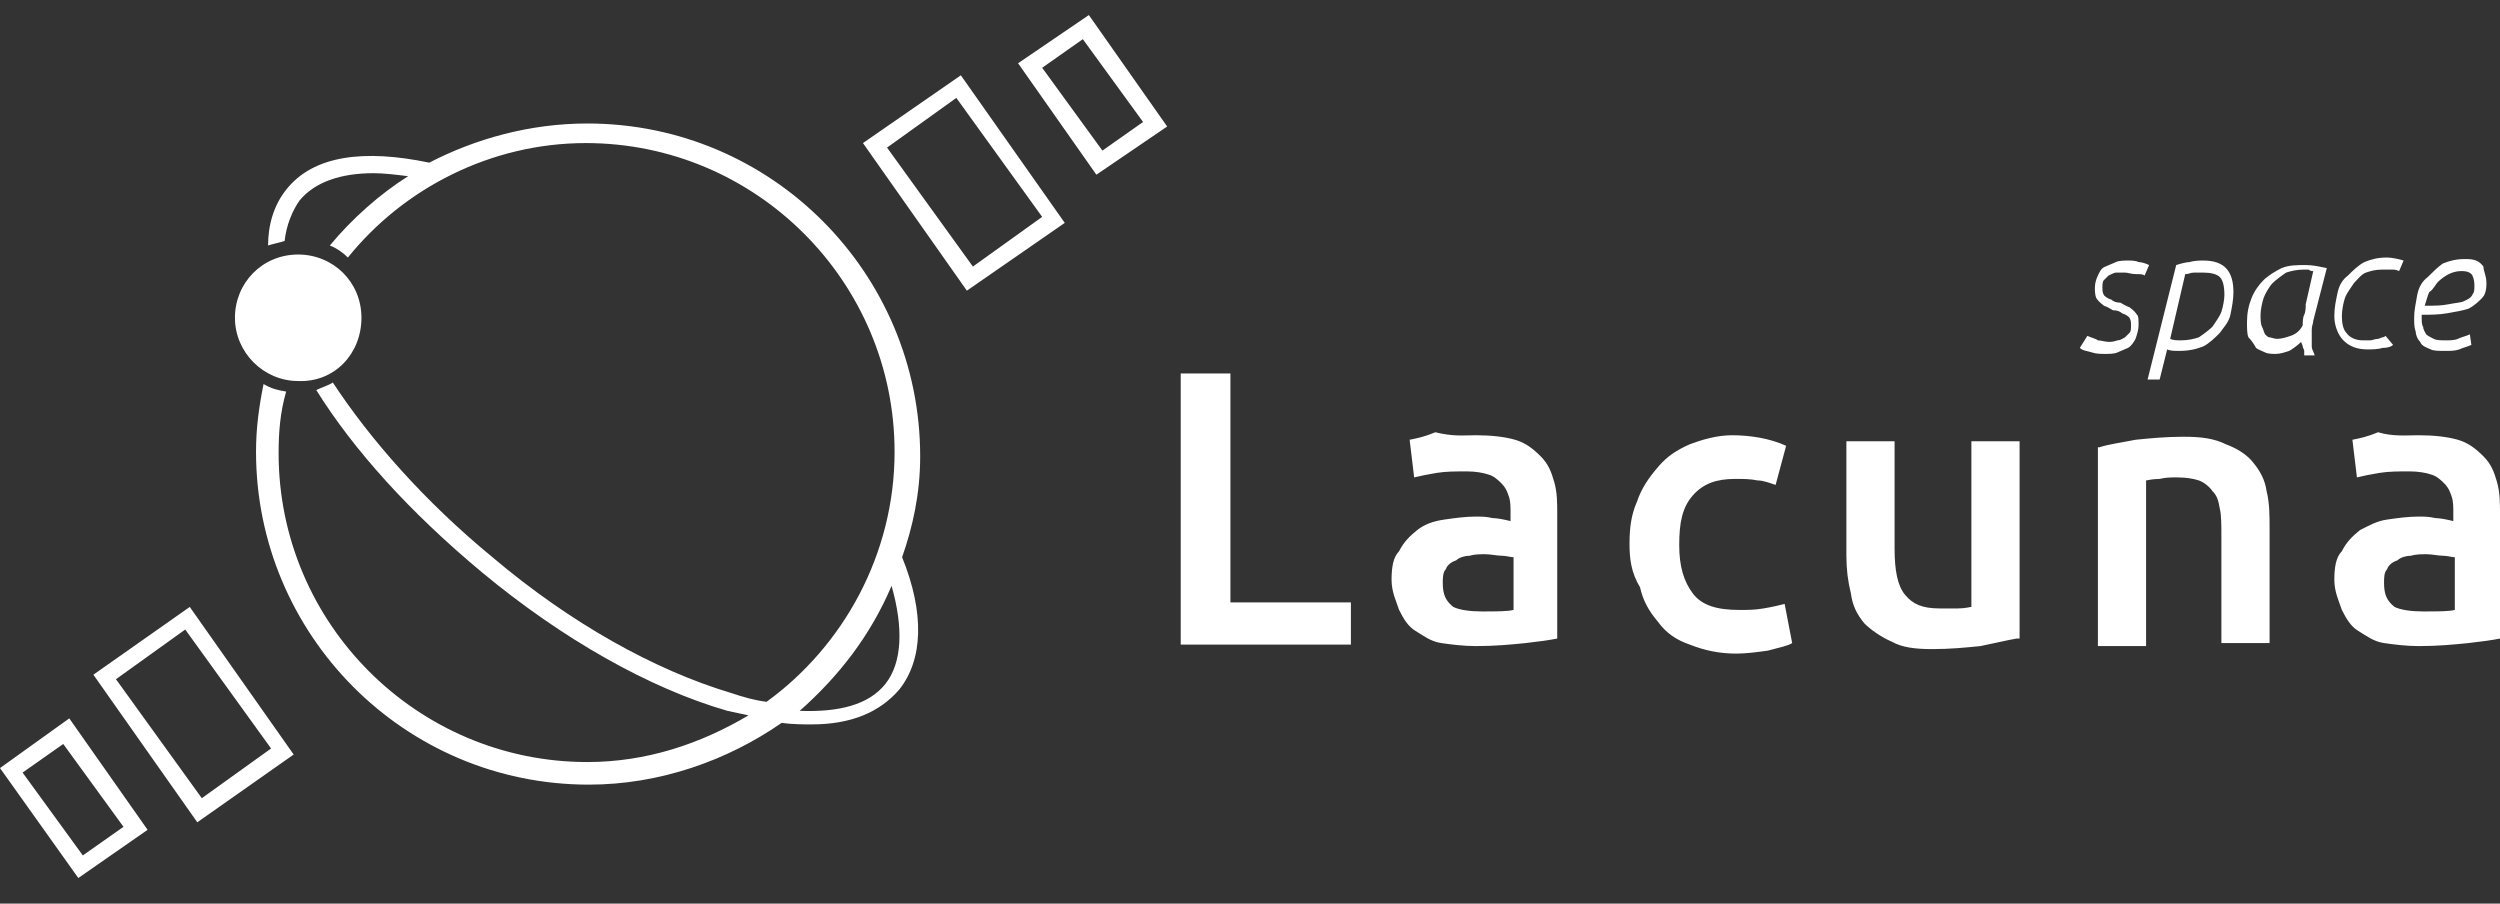
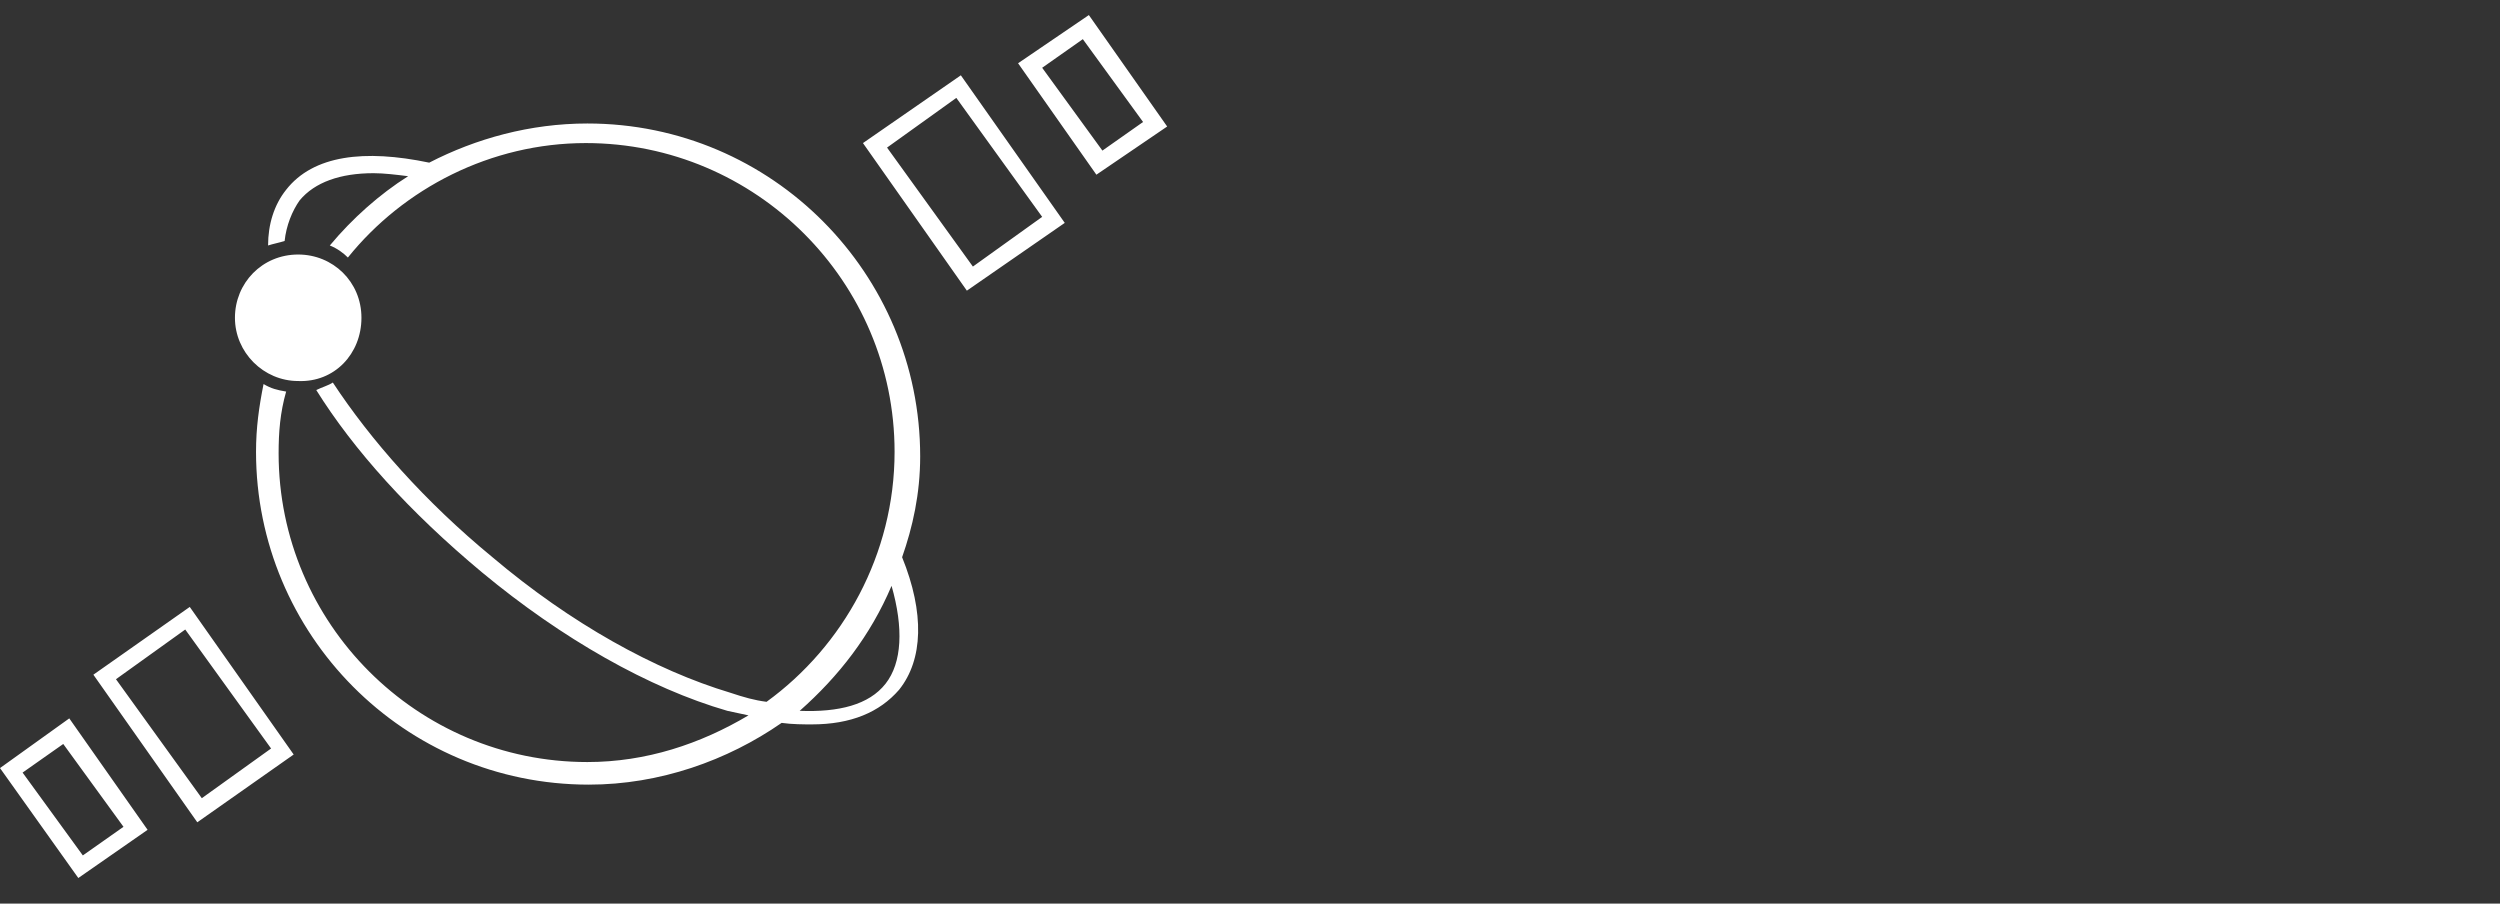
<svg xmlns="http://www.w3.org/2000/svg" width="166" height="60" viewBox="0 0 166 60" fill="none">
  <rect x="0" y="0" width="166" height="60" fill="#333333" stroke="none" />
-   <path d="M89.7 40V42.8H78.4V24.8H81.7V40H89.7ZM98 28.9C99 28.9 99.9 29 100.6 29.2C101.3 29.4 101.8 29.8 102.3 30.3C102.8 30.8 103 31.3 103.2 32C103.4 32.7 103.4 33.4 103.4 34.1V42.4C102.9 42.5 102.2 42.6 101.3 42.7C100.3 42.8 99.3 42.9 98 42.9C97.2 42.9 96.4 42.8 95.7 42.7C95 42.6 94.5 42.2 94 41.9C93.5 41.6 93.2 41.1 92.9 40.5C92.7 39.9 92.4 39.3 92.4 38.5C92.4 37.7 92.5 37 92.9 36.6C93.2 36 93.6 35.6 94.1 35.2C94.6 34.8 95.2 34.6 95.9 34.5C96.6 34.4 97.3 34.3 98 34.3C98.3 34.3 98.7 34.3 99.1 34.4C99.4 34.4 99.9 34.5 100.3 34.6V34C100.3 33.7 100.3 33.3 100.2 33C100.1 32.7 100 32.4 99.7 32.1C99.5 31.9 99.2 31.6 98.8 31.5C98.5 31.4 98 31.3 97.4 31.3C96.7 31.3 96 31.3 95.4 31.4C94.8 31.5 94.3 31.6 93.9 31.7L93.6 29.2C94.1 29.1 94.6 29 95.3 28.7C96.5 29 97.2 28.9 98 28.9ZM98.4 40.6C99.4 40.6 100.1 40.6 100.5 40.5V37C100.3 37 100 36.9 99.7 36.9C99.4 36.9 99 36.8 98.6 36.8C98.3 36.8 97.9 36.8 97.6 36.9C97.3 36.9 96.9 37 96.7 37.2C96.4 37.3 96.1 37.5 96 37.8C95.8 38 95.8 38.4 95.8 38.7C95.8 39.5 96 39.9 96.5 40.3C96.9 40.5 97.6 40.6 98.4 40.6ZM108.2 36.1C108.2 35.1 108.3 34.2 108.7 33.3C109 32.4 109.5 31.7 110.1 31C110.7 30.3 111.3 29.9 112.2 29.5C113 29.2 114 28.9 115 28.9C116.2 28.9 117.5 29.1 118.6 29.6L117.9 32.2C117.6 32.1 117.1 31.9 116.7 31.9C116.2 31.8 115.8 31.8 115.2 31.8C114 31.8 113.1 32.1 112.4 32.9C111.7 33.7 111.5 34.7 111.5 36.2C111.5 37.6 111.8 38.6 112.4 39.4C113 40.2 114 40.5 115.5 40.5C116.1 40.5 116.5 40.5 117.1 40.4C117.7 40.3 118.1 40.2 118.5 40.1L119 42.7C118.7 42.9 118.1 43 117.4 43.2C116.7 43.3 115.9 43.4 115.3 43.4C114.2 43.4 113.2 43.2 112.2 42.8C111.3 42.5 110.6 42 110.1 41.3C109.5 40.6 109.1 39.9 108.9 39C108.3 38 108.2 37.1 108.2 36.1ZM133.9 42.4C133.3 42.5 132.5 42.7 131.5 42.9C130.5 43 129.5 43.1 128.3 43.1C127.2 43.1 126.3 43 125.6 42.6C124.9 42.3 124.2 41.8 123.8 41.4C123.3 40.8 123 40.2 122.9 39.4C122.7 38.6 122.6 37.8 122.6 36.9V29.3H125.8V36.4C125.8 37.9 126 38.9 126.5 39.5C127 40.1 127.6 40.4 128.8 40.4C129.1 40.4 129.6 40.4 130 40.4C130.5 40.4 130.8 40.3 130.9 40.3V29.3H134.1V42.4H133.9ZM139.4 29.7C140 29.5 140.8 29.4 141.8 29.2C142.8 29.1 143.8 29 145 29C146.1 29 147 29.1 147.8 29.5C148.6 29.8 149.2 30.2 149.6 30.7C150.1 31.3 150.4 31.9 150.5 32.6C150.7 33.4 150.7 34.2 150.7 35.1V42.7H147.5V35.6C147.5 34.9 147.5 34.2 147.4 33.8C147.3 33.2 147.2 32.9 146.9 32.6C146.7 32.3 146.3 32 146 31.9C145.7 31.8 145.2 31.7 144.6 31.7C144.1 31.7 143.8 31.7 143.4 31.8C142.9 31.8 142.6 31.9 142.5 31.9V42.9H139.3V29.7H139.4ZM160.6 28.9C161.6 28.9 162.5 29 163.2 29.2C163.9 29.4 164.4 29.8 164.9 30.3C165.4 30.8 165.6 31.3 165.8 32C166 32.7 166 33.4 166 34.1V42.4C165.5 42.5 164.8 42.6 163.9 42.7C162.9 42.8 161.9 42.9 160.6 42.9C159.8 42.9 159 42.8 158.3 42.7C157.6 42.6 157.1 42.2 156.6 41.9C156.1 41.6 155.8 41.1 155.5 40.5C155.3 39.9 155 39.3 155 38.5C155 37.7 155.1 37 155.5 36.6C155.8 36 156.2 35.6 156.7 35.2C157.3 34.9 157.8 34.6 158.5 34.5C159.2 34.4 159.9 34.3 160.6 34.3C160.9 34.3 161.3 34.3 161.7 34.4C162 34.4 162.5 34.5 162.9 34.6V34C162.9 33.7 162.9 33.3 162.8 33C162.7 32.7 162.6 32.4 162.3 32.1C162.1 31.9 161.8 31.6 161.4 31.5C161.1 31.4 160.6 31.3 160 31.3C159.3 31.3 158.6 31.3 158 31.4C157.4 31.5 156.9 31.6 156.5 31.7L156.2 29.2C156.7 29.1 157.2 29 157.9 28.7C158.9 29 159.8 28.9 160.6 28.9ZM160.9 40.6C161.9 40.6 162.6 40.6 163 40.5V37C162.8 37 162.5 36.9 162.2 36.9C161.9 36.9 161.5 36.8 161.1 36.8C160.8 36.8 160.4 36.8 160.1 36.9C159.8 36.9 159.4 37 159.2 37.2C158.9 37.3 158.6 37.5 158.5 37.8C158.3 38 158.3 38.4 158.3 38.7C158.3 39.5 158.5 39.9 159 40.3C159.4 40.5 160.1 40.6 160.9 40.6ZM138.6 22.3C138.8 22.4 139.2 22.5 139.3 22.6C139.5 22.6 139.8 22.7 140 22.7C140.2 22.7 140.3 22.7 140.6 22.6C140.8 22.6 140.9 22.5 141.1 22.4C141.2 22.3 141.3 22.2 141.4 22.1C141.5 22 141.5 21.8 141.5 21.6C141.5 21.4 141.5 21.3 141.4 21.1C141.3 21 141.2 20.9 140.9 20.8C140.8 20.7 140.6 20.6 140.3 20.6C140.1 20.5 140 20.4 139.7 20.3C139.6 20.2 139.4 20.1 139.2 19.8C139.1 19.6 139.1 19.3 139.1 19.1C139.1 18.8 139.2 18.5 139.3 18.3C139.4 18.1 139.5 17.8 139.8 17.7C140 17.6 140.3 17.5 140.5 17.4C140.7 17.3 141.1 17.3 141.3 17.3C141.5 17.3 141.8 17.3 142 17.4C142.2 17.4 142.5 17.5 142.7 17.6L142.4 18.3C142.3 18.2 142.1 18.2 141.8 18.2C141.5 18.2 141.3 18.1 141.1 18.1C140.9 18.1 140.8 18.1 140.5 18.1C140.4 18.1 140.2 18.2 140 18.3C139.9 18.4 139.8 18.5 139.7 18.6C139.6 18.7 139.6 18.9 139.6 19.1C139.6 19.3 139.6 19.4 139.7 19.6C139.8 19.7 139.9 19.8 140.2 19.9C140.3 20 140.5 20.1 140.8 20.1C141 20.2 141.1 20.3 141.4 20.4C141.5 20.5 141.7 20.6 141.9 20.9C142 21 142 21.2 142 21.6C142 21.9 141.9 22.2 141.8 22.5C141.7 22.7 141.5 23 141.3 23.1C141.1 23.2 140.8 23.3 140.6 23.4C140.4 23.5 140 23.5 139.8 23.5C139.5 23.5 139.2 23.5 138.9 23.4C138.6 23.3 138.3 23.3 138.1 23.1L138.6 22.3ZM144.5 17.6C144.8 17.5 145.2 17.4 145.4 17.4C145.7 17.3 146.1 17.3 146.3 17.3C147.7 17.3 148.3 18 148.3 19.4C148.3 19.9 148.2 20.4 148.1 20.9C148 21.4 147.6 21.8 147.4 22.1C147.1 22.4 146.7 22.8 146.3 23C145.8 23.2 145.3 23.3 144.7 23.3C144.4 23.3 144.1 23.3 143.9 23.2L143.4 25.2H142.6L144.5 17.6ZM144.1 22.5C144.3 22.6 144.6 22.6 144.8 22.6C145.3 22.6 145.7 22.5 146 22.4C146.3 22.2 146.7 21.9 146.9 21.7C147.1 21.4 147.4 21 147.5 20.7C147.6 20.4 147.7 19.9 147.7 19.6C147.7 19 147.6 18.6 147.4 18.4C147.2 18.2 146.8 18.1 146.3 18.1C146.1 18.1 146 18.1 145.7 18.1C145.4 18.1 145.4 18.2 145.1 18.2L144.1 22.5ZM153 23.3C153 23.2 152.9 23.1 152.9 23C152.9 22.9 152.8 22.8 152.8 22.7C152.6 22.9 152.2 23.2 152 23.3C151.7 23.4 151.4 23.5 151.1 23.5C150.9 23.5 150.6 23.5 150.4 23.4C150.2 23.3 149.9 23.2 149.8 23.1C149.7 22.9 149.5 22.6 149.3 22.4C149.2 22.2 149.2 21.8 149.2 21.4C149.2 20.8 149.3 20.3 149.5 19.8C149.7 19.3 150 18.9 150.3 18.6C150.6 18.3 151.1 18 151.5 17.8C152 17.6 152.5 17.6 153.1 17.6C153.6 17.6 154 17.7 154.5 17.8L153.6 21.3C153.6 21.5 153.5 21.6 153.5 21.9C153.5 22 153.5 22.2 153.5 22.4C153.5 22.6 153.5 22.7 153.5 23C153.5 23.2 153.6 23.3 153.7 23.6H153V23.3ZM153.6 18C153.5 18 153.4 18 153.3 17.9C153.2 17.9 153.1 17.9 153 17.9C152.5 17.9 152.1 18 151.8 18.1C151.5 18.3 151.1 18.6 150.9 18.8C150.7 19 150.4 19.5 150.3 19.8C150.2 20.1 150.1 20.6 150.1 20.9C150.1 21.2 150.1 21.5 150.2 21.7C150.3 21.9 150.3 22 150.4 22.2C150.5 22.3 150.6 22.4 150.7 22.4C150.8 22.4 151 22.5 151.2 22.5C151.5 22.5 151.8 22.4 152.1 22.3C152.4 22.2 152.7 22 152.9 21.6C152.9 21.4 152.9 21.1 153 20.9C153.1 20.7 153.1 20.4 153.1 20.2L153.6 18ZM158.9 22.9C158.8 23 158.6 23.1 158.2 23.1C157.9 23.2 157.5 23.2 157.2 23.2C156.5 23.2 156 23 155.6 22.6C155.3 22.3 155 21.7 155 21C155 20.4 155.1 20 155.2 19.5C155.3 19 155.5 18.6 155.9 18.3C156.2 18 156.6 17.6 157 17.4C157.5 17.2 157.9 17.1 158.5 17.1C158.8 17.1 159.3 17.2 159.6 17.3L159.3 18C159.1 17.9 159 17.9 158.7 17.9C158.6 17.9 158.4 17.9 158.2 17.9C157.7 17.9 157.4 18 157.1 18.1C156.8 18.2 156.5 18.6 156.3 18.8C156.1 19.1 155.8 19.5 155.7 19.8C155.6 20.1 155.5 20.6 155.5 21C155.5 21.5 155.6 21.9 155.8 22.1C156 22.4 156.4 22.6 156.9 22.6C157 22.6 157.2 22.6 157.4 22.6C157.5 22.6 157.7 22.5 157.9 22.5C158 22.5 158.1 22.4 158.2 22.4C158.3 22.4 158.4 22.3 158.4 22.3L158.9 22.9ZM165.1 18.8C165.1 19.3 165 19.6 164.8 19.8C164.6 20 164.3 20.3 163.9 20.5C163.6 20.6 163.1 20.7 162.5 20.8C161.9 20.9 161.4 20.9 160.8 20.9V21.1C160.8 21.3 160.8 21.6 160.9 21.7C160.9 21.9 161 22 161.1 22.2C161.2 22.3 161.4 22.4 161.6 22.5C161.8 22.6 162.1 22.6 162.4 22.6C162.6 22.6 163 22.6 163.2 22.5C163.4 22.4 163.8 22.3 164 22.2L164.1 22.9C163.9 23 163.5 23.1 163.3 23.2C163 23.3 162.7 23.3 162.4 23.3C161.9 23.3 161.6 23.3 161.4 23.2C161.2 23.1 160.8 23 160.7 22.7C160.5 22.5 160.4 22.2 160.4 22C160.3 21.8 160.3 21.4 160.3 21.1C160.3 20.6 160.4 20.2 160.5 19.6C160.6 19.1 160.8 18.7 161.2 18.4C161.5 18.1 161.9 17.7 162.2 17.5C162.7 17.3 163.1 17.2 163.7 17.2C164.3 17.2 164.6 17.3 164.9 17.7C164.9 18 165.1 18.3 165.1 18.8ZM163.4 18C163.1 18 162.8 18.1 162.6 18.2C162.4 18.3 162.1 18.5 161.9 18.7C161.7 18.9 161.6 19.2 161.3 19.4C161.2 19.6 161.1 20 161 20.3C161.7 20.3 162.1 20.3 162.6 20.2C163.1 20.1 163.4 20.1 163.6 20C163.8 19.9 164.1 19.8 164.2 19.5C164.3 19.4 164.3 19.2 164.3 18.9C164.3 18.6 164.2 18.3 164.1 18.2C163.9 18 163.6 18 163.4 18Z" fill="white" />
  <path d="M24 21.1C24 18.7 22.1 16.9 19.8 16.9C17.4 16.9 15.6 18.8 15.6 21.1C15.6 23.4 17.5 25.3 19.8 25.3C22.2 25.4 24 23.5 24 21.1ZM64.2 19.3L57.3 9.5L63.8 5L70.7 14.8L64.2 19.3ZM58.9 9.8L64.6 17.7L69.2 14.4L63.5 6.5L58.9 9.8ZM72.8 11.6L67.6 4.2L72.3 1L77.5 8.4L72.8 11.6ZM69.2 4.5L73.2 10L75.9 8.1L71.9 2.6L69.2 4.5ZM13.1 54.6L6.2 44.8L12.6 40.3L19.5 50.1L13.1 54.6ZM7.7 45.1L13.4 53L18 49.7L12.3 41.8L7.7 45.1ZM5.2 58.3L0 51L4.6 47.7L9.8 55.1L5.2 58.3ZM1.5 51.3L5.5 56.8L8.2 54.9L4.2 49.4L1.5 51.3ZM61.1 30.3C61.1 18.2 51.3 8.2 39 8.2C35.2 8.2 31.6 9.2 28.5 10.8C24.2 9.9 20.8 10.3 19 12.6C18.2 13.6 17.8 14.9 17.8 16.3C18.1 16.2 18.6 16.1 18.9 16C19 15 19.4 14 19.9 13.3C20.9 12.1 22.6 11.5 24.8 11.5C25.5 11.5 26.3 11.6 27.1 11.7C25.2 12.9 23.4 14.5 21.9 16.3C22.4 16.5 22.8 16.8 23.1 17.1C26.8 12.5 32.6 9.5 38.9 9.5C50.2 9.5 59.4 18.7 59.4 30C59.4 36.8 56 42.9 50.9 46.6C50.1 46.5 49.4 46.3 48.5 46C43.5 44.5 37.9 41.4 32.7 37C28.2 33.3 24.6 29.2 22.1 25.4C21.8 25.6 21.4 25.7 21 25.9C23.5 29.9 27.2 34 32 38C37.3 42.4 43.1 45.7 48.3 47.2C48.8 47.3 49.2 47.4 49.7 47.5C46.5 49.4 42.9 50.6 39 50.6C27.7 50.6 18.5 41.4 18.5 30.1C18.5 28.7 18.6 27.4 19 26C18.4 25.9 18 25.8 17.5 25.5C17.2 27 17 28.4 17 30C17 42.1 26.8 52.1 39.1 52.1C43.8 52.1 48.3 50.5 51.9 48C52.6 48.1 53.4 48.1 53.9 48.1C56.5 48.1 58.4 47.3 59.7 45.8C61.3 43.8 61.4 40.7 59.9 37C60.6 35 61.1 32.8 61.1 30.3ZM58.8 45.4C57.7 46.8 55.7 47.3 53.1 47.2C55.7 44.9 57.8 42.2 59.2 38.9C60 41.7 59.9 44 58.8 45.4Z" fill="white" />
</svg>